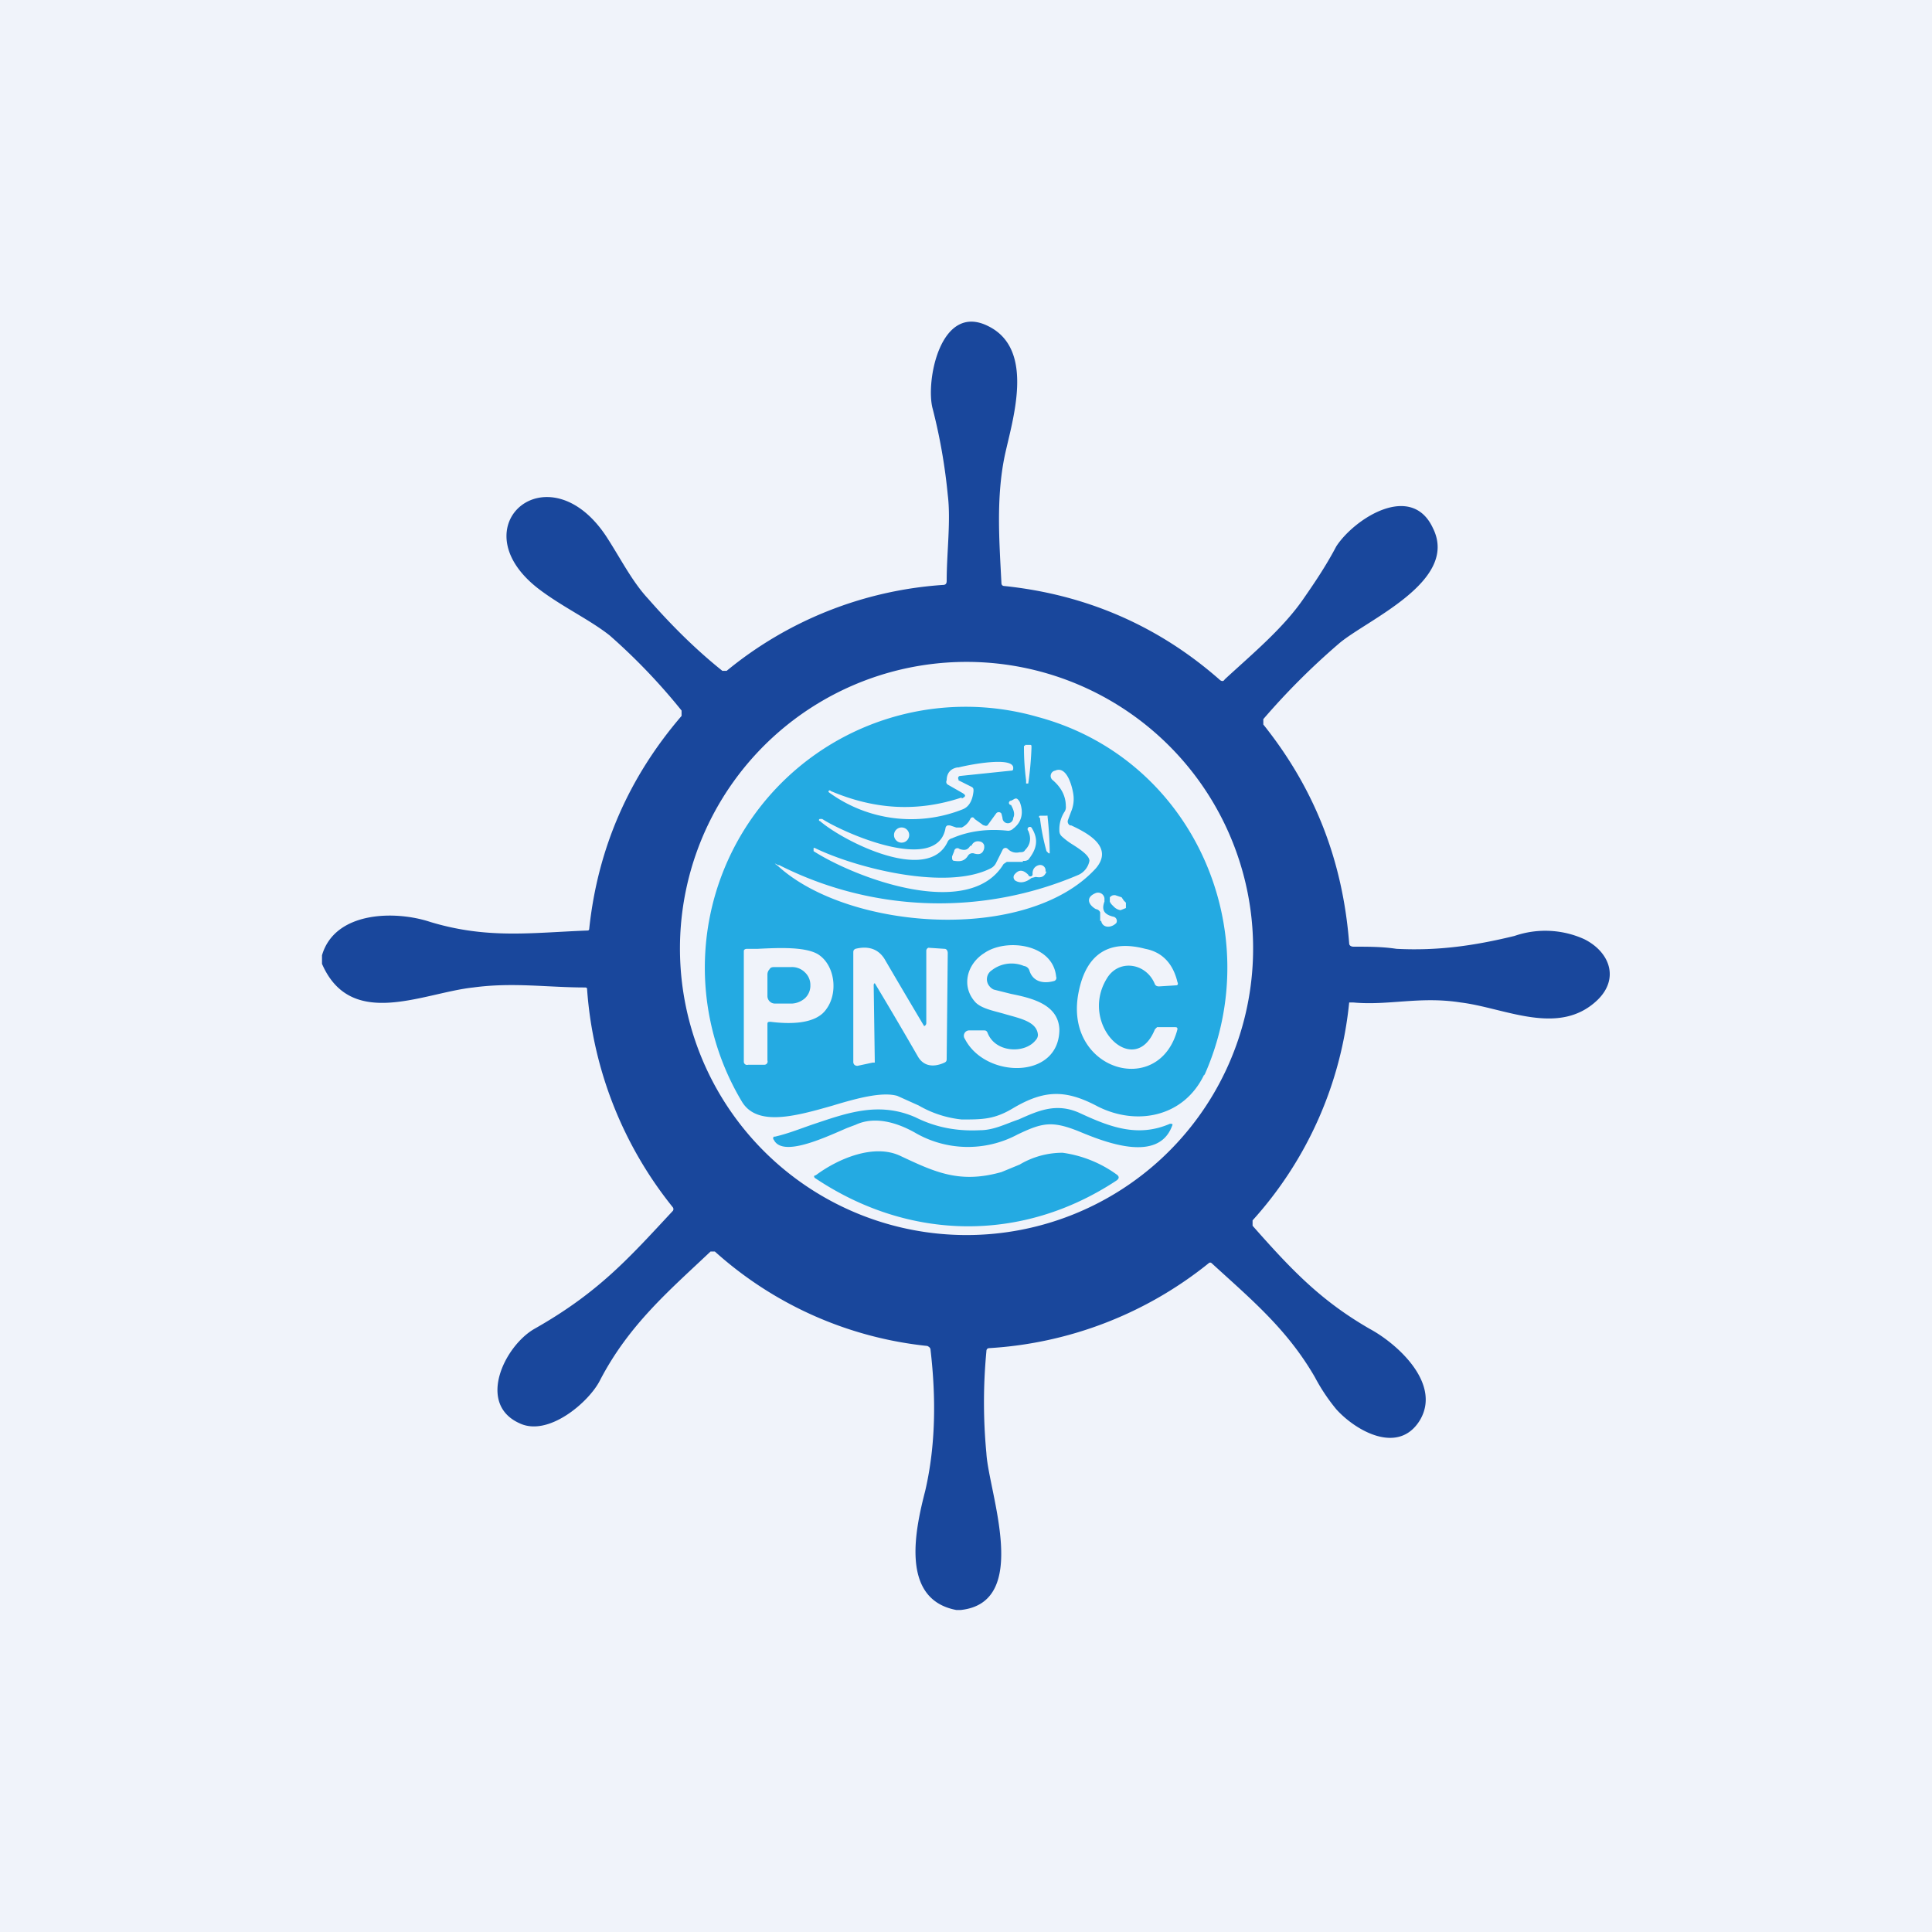
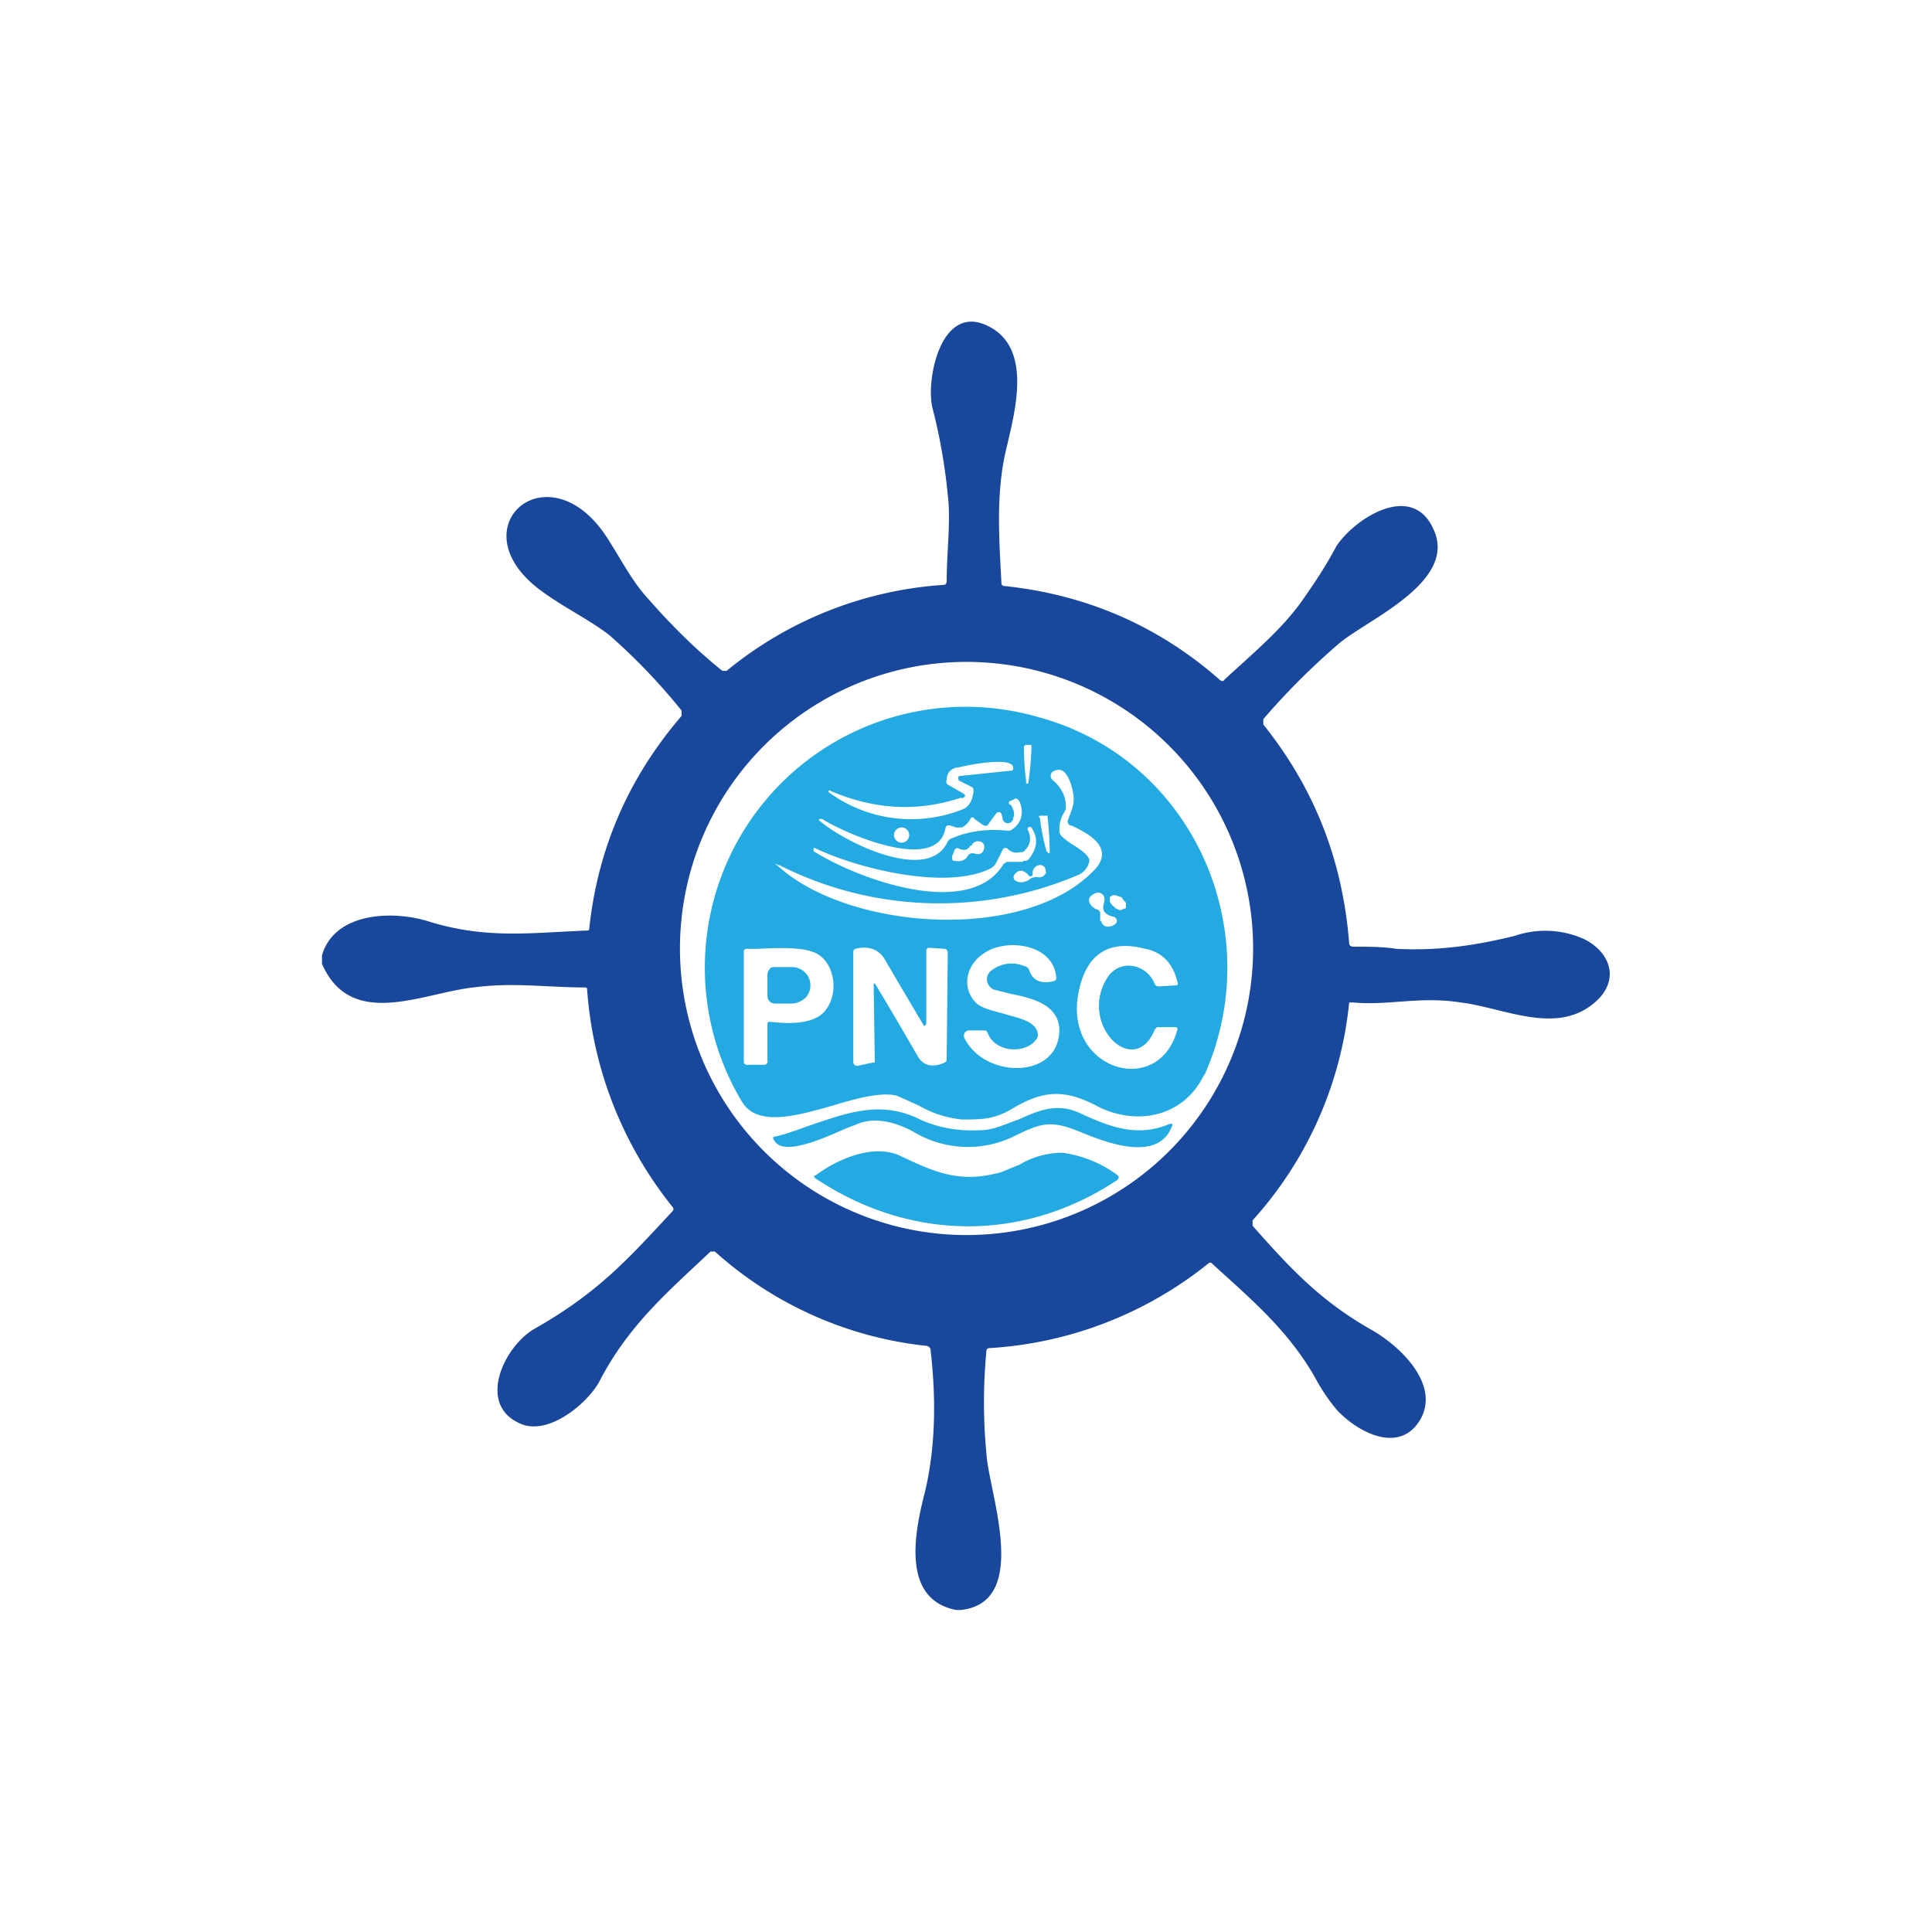
<svg xmlns="http://www.w3.org/2000/svg" width="18" height="18" viewBox="0 0 18 18">
-   <path fill="#F0F3FA" d="M0 0h18v18H0z" />
  <path d="M8.95 15h-.04c-.53-.1-.38-.76-.29-1.11.1-.43.1-.88.05-1.31 0-.02-.01-.03-.03-.04a3.5 3.5 0 0 1-1.98-.88h-.04c-.38.36-.76.68-1.03 1.2-.1.2-.48.53-.75.4-.4-.18-.14-.72.14-.88.6-.34.88-.66 1.29-1.1a.03.03 0 0 0 0-.03 3.65 3.65 0 0 1-.8-2.03c0-.01 0-.02-.02-.02-.35 0-.67-.05-1.04 0-.47.05-1.14.4-1.41-.22V8.9c.12-.41.68-.42 1.01-.31.53.16.94.1 1.45.08.02 0 .03 0 .03-.02.08-.75.37-1.41.86-1.98v-.05a5.6 5.6 0 0 0-.67-.7c-.19-.15-.45-.27-.67-.44-.74-.58.1-1.3.64-.48.13.2.24.42.39.58.21.24.44.47.69.67h.04a3.55 3.55 0 0 1 2.01-.8c.03 0 .04-.01.04-.04 0-.26.04-.56.01-.8a5.24 5.24 0 0 0-.14-.8c-.07-.25.07-1 .52-.77.44.22.22.88.15 1.21-.08.39-.05.79-.03 1.18 0 .02.01.03.03.03.76.08 1.43.37 2 .87.02.02.04.02.05 0 .26-.24.55-.48.74-.76.09-.13.2-.29.3-.48.17-.26.7-.6.9-.17.25.5-.63.86-.88 1.08a6.6 6.6 0 0 0-.7.7v.05c.48.6.74 1.27.8 2.04 0 .02.02.03.04.03.14 0 .27 0 .4.02.39.02.73-.03 1.1-.12a.88.88 0 0 1 .65.03c.24.12.33.37.12.57-.36.34-.86.07-1.27.02-.38-.06-.67.03-1 0h-.04a3.55 3.55 0 0 1-.9 2.03v.05c.37.42.64.7 1.09.96.26.14.67.51.47.85-.2.33-.6.1-.78-.1a1.77 1.77 0 0 1-.2-.3c-.26-.45-.6-.73-.96-1.06a.02.02 0 0 0-.03 0 3.6 3.6 0 0 1-2.04.79c-.02 0-.03.01-.03.03-.03.32-.03.63 0 .95.02.36.42 1.39-.24 1.46Zm2.72-6a2.67 2.67 0 1 0-5.33 0 2.67 2.67 0 0 0 5.33 0Z" fill="#19479C" />
  <path d="M11.22 10.02c.6-1.34-.1-2.95-1.55-3.34a2.43 2.43 0 0 0-2.76 3.58c.14.24.5.14.85.04.23-.07.46-.13.6-.09l.2.09a1 1 0 0 0 .4.13c.19 0 .3 0 .47-.1.3-.18.5-.18.8-.02.36.18.8.1.99-.3ZM9.55 6.94h.05a.01.01 0 0 1 .01.01v.02a3.08 3.08 0 0 1-.03.33h-.02v-.03a2.33 2.33 0 0 1-.02-.3v-.02a.01.01 0 0 1 .01 0Zm-.59.5c.04-.02.04-.03.01-.05l-.14-.08a.03.03 0 0 1-.01-.04c0-.07.04-.11.1-.12h.01c.12-.03.5-.1.51 0 0 .02 0 .03-.02.03l-.48.05a.02.02 0 0 0-.01.03v.01l.12.06c.02.01.02.02.02.04-.01.1-.05.15-.1.17a1.3 1.3 0 0 1-1.25-.16.01.01 0 0 1 .02-.01c.4.17.8.2 1.22.06Zm-1.7.62a3.3 3.3 0 0 0 2.79.09.18.18 0 0 0 .1-.13c0-.05-.09-.11-.17-.16a.64.64 0 0 1-.09-.07.07.07 0 0 1-.02-.05.3.3 0 0 1 .05-.18.08.08 0 0 0 .01-.05c0-.1-.05-.18-.12-.24a.05.05 0 0 1 .02-.09c.11-.05.16.15.17.22a.3.3 0 0 1-.02.16l-.03.08a.04.04 0 0 0 .02.05h.01c.15.07.4.2.23.4-.64.7-2.3.58-2.96-.02-.04-.03-.04-.03 0-.01Zm1.59-.37.06.02h.05a.17.17 0 0 0 .08-.08c.01-.02.03-.02.04 0l.07.05a.03.03 0 0 0 .02.01.03.03 0 0 0 .03 0l.08-.11a.03.03 0 0 1 .05 0l.01.04a.05.05 0 0 0 .1 0c.02-.04 0-.08-.02-.12a.02.02 0 0 1 0-.04l.02-.01c.03-.02.04-.01.06.02.04.1.02.19-.06.25a.07.07 0 0 1-.05.02c-.18-.02-.36 0-.52.07a.06.06 0 0 0-.04.03c-.18.4-.97 0-1.19-.19a.01.01 0 0 1 0-.02h.02c.2.13 1.08.52 1.15.08a.03.03 0 0 1 .02-.02h.02Zm.85-.09h.05a.01.01 0 0 1 .01 0v.01a3.3 3.3 0 0 1 .02.34h-.01l-.02-.02a2 2 0 0 1-.06-.3v-.01a.01.01 0 0 1 0-.02Zm-1.25.13a.07.07 0 1 1-.1.1.07.07 0 0 1 .1-.1Zm1.08.3h-.15l-.03.02c-.32.53-1.38.13-1.77-.12V7.9h.01c.39.19 1.23.4 1.64.19a.11.11 0 0 0 .05-.05l.06-.12a.03.03 0 0 1 .03-.02.03.03 0 0 1 .02.01c.03.03.07.04.11.03.02 0 .04 0 .05-.02.05-.05.06-.11.03-.18a.02.02 0 0 1 .03-.03c.07.11.05.2-.03.3a.07.07 0 0 1-.05.01Zm-.48-.15c.01-.02.03-.05.08-.04a.05.05 0 0 1 .04.04v.02c-.01.05-.04.07-.1.05a.05.05 0 0 0-.05.02c-.03.05-.07.06-.13.05-.02 0-.02-.02-.02-.04l.02-.05a.03.03 0 0 1 .05-.02c.06.02.08 0 .1-.03Zm.7.24c-.02.05-.05.06-.1.05l-.04.01c-.05.04-.1.05-.14.03a.04.04 0 0 1-.02-.06c.04-.05.08-.05.13 0a.02.02 0 0 0 .04-.01c0-.04.02-.07.06-.08a.05.05 0 0 1 .06.06Zm.5.46V8.5a.05.05 0 0 0-.04-.03c-.07-.04-.1-.11 0-.15a.06.06 0 0 1 .08.05v.03c-.03.08 0 .12.08.14a.04.04 0 0 1 .03.02.04.04 0 0 1 0 .04c-.03.03-.07.04-.1.03a.06.06 0 0 1-.04-.05Zm.24-.14v.02l-.05.02a.11.11 0 0 1-.06-.03l-.02-.02a.1.1 0 0 1-.02-.03v-.04c.02-.02.03-.02.05-.02l.06.02.02.03.02.02v.03ZM9.2 9.62c.07.19.35.2.45.07a.07.07 0 0 0 .02-.05c-.01-.12-.16-.15-.3-.19-.1-.03-.22-.05-.28-.11-.14-.15-.08-.36.08-.46.2-.14.64-.09.67.22a.03.03 0 0 1-.02.04c-.11.03-.2 0-.23-.1A.06.06 0 0 0 9.54 9a.3.3 0 0 0-.3.04.1.1 0 0 0-.02.15.1.1 0 0 0 .04.03l.16.04c.2.04.44.1.45.33 0 .47-.69.46-.88.09a.05.05 0 0 1 .04-.08h.13c.02 0 .03 0 .04.02Zm1.58-.05h.17c.02 0 .02.01.02.02-.17.65-1.07.38-.92-.35.07-.35.28-.49.62-.4.16.03.26.14.3.31.01.02 0 .03-.01.03l-.16.01c-.01 0-.03 0-.04-.02-.08-.2-.34-.24-.45-.05-.26.43.26.94.45.47l.02-.02ZM7.7 9.4c-.1.15-.36.14-.52.12-.02 0-.03 0-.03.02v.34a.03.03 0 0 1-.03.04h-.15a.03.03 0 0 1-.04-.03V8.86c0-.01.01-.02.03-.02h.1c.2-.01.44-.02.56.05.16.1.19.36.08.51Zm.55-.45a74.73 74.73 0 0 0 .36.61.03.03 0 0 0 .02-.03v-.67a.03.03 0 0 1 .02-.03l.15.01c.02 0 .03.02.03.04l-.01.98c0 .02 0 .03-.02.04-.11.05-.2.03-.25-.06a40.48 40.48 0 0 0-.4-.68.02.02 0 0 0-.01.02l.01.7v.02h-.02l-.14.03a.04.04 0 0 1-.03-.01.04.04 0 0 1-.01-.03V8.88c0-.02 0-.03.02-.04.12-.03.22 0 .28.11Zm-1.08.08a.07.07 0 0 0-.02.05v.2a.07.07 0 0 0 .07.07h.16a.2.2 0 0 0 .12-.05.16.16 0 0 0 .05-.11v-.02a.16.16 0 0 0-.05-.11.17.17 0 0 0-.13-.05h-.15c-.02 0-.04 0-.05.02Zm2.89 1.34c.28.13.54.23.84.1.02 0 .03 0 .02.02-.13.35-.63.15-.87.05-.25-.1-.34-.08-.57.03a.98.98 0 0 1-.96-.02c-.18-.1-.38-.15-.55-.07a5.5 5.5 0 0 0-.08.03c-.23.1-.6.27-.68.11a.02.02 0 0 1 0-.03h.01c.13-.03.25-.08.37-.12.3-.1.6-.21.94-.06.2.1.4.13.6.12.13 0 .24-.06.36-.1.18-.08.35-.16.57-.06Zm.34.63c.03-.02.03-.04 0-.06a1.12 1.12 0 0 0-.5-.2.78.78 0 0 0-.4.11l-.17.07c-.39.11-.62 0-.94-.15-.25-.12-.59.03-.79.18-.02 0-.02.02 0 .03.87.58 1.92.6 2.8.02Z" fill="#24AAE2" />
</svg>